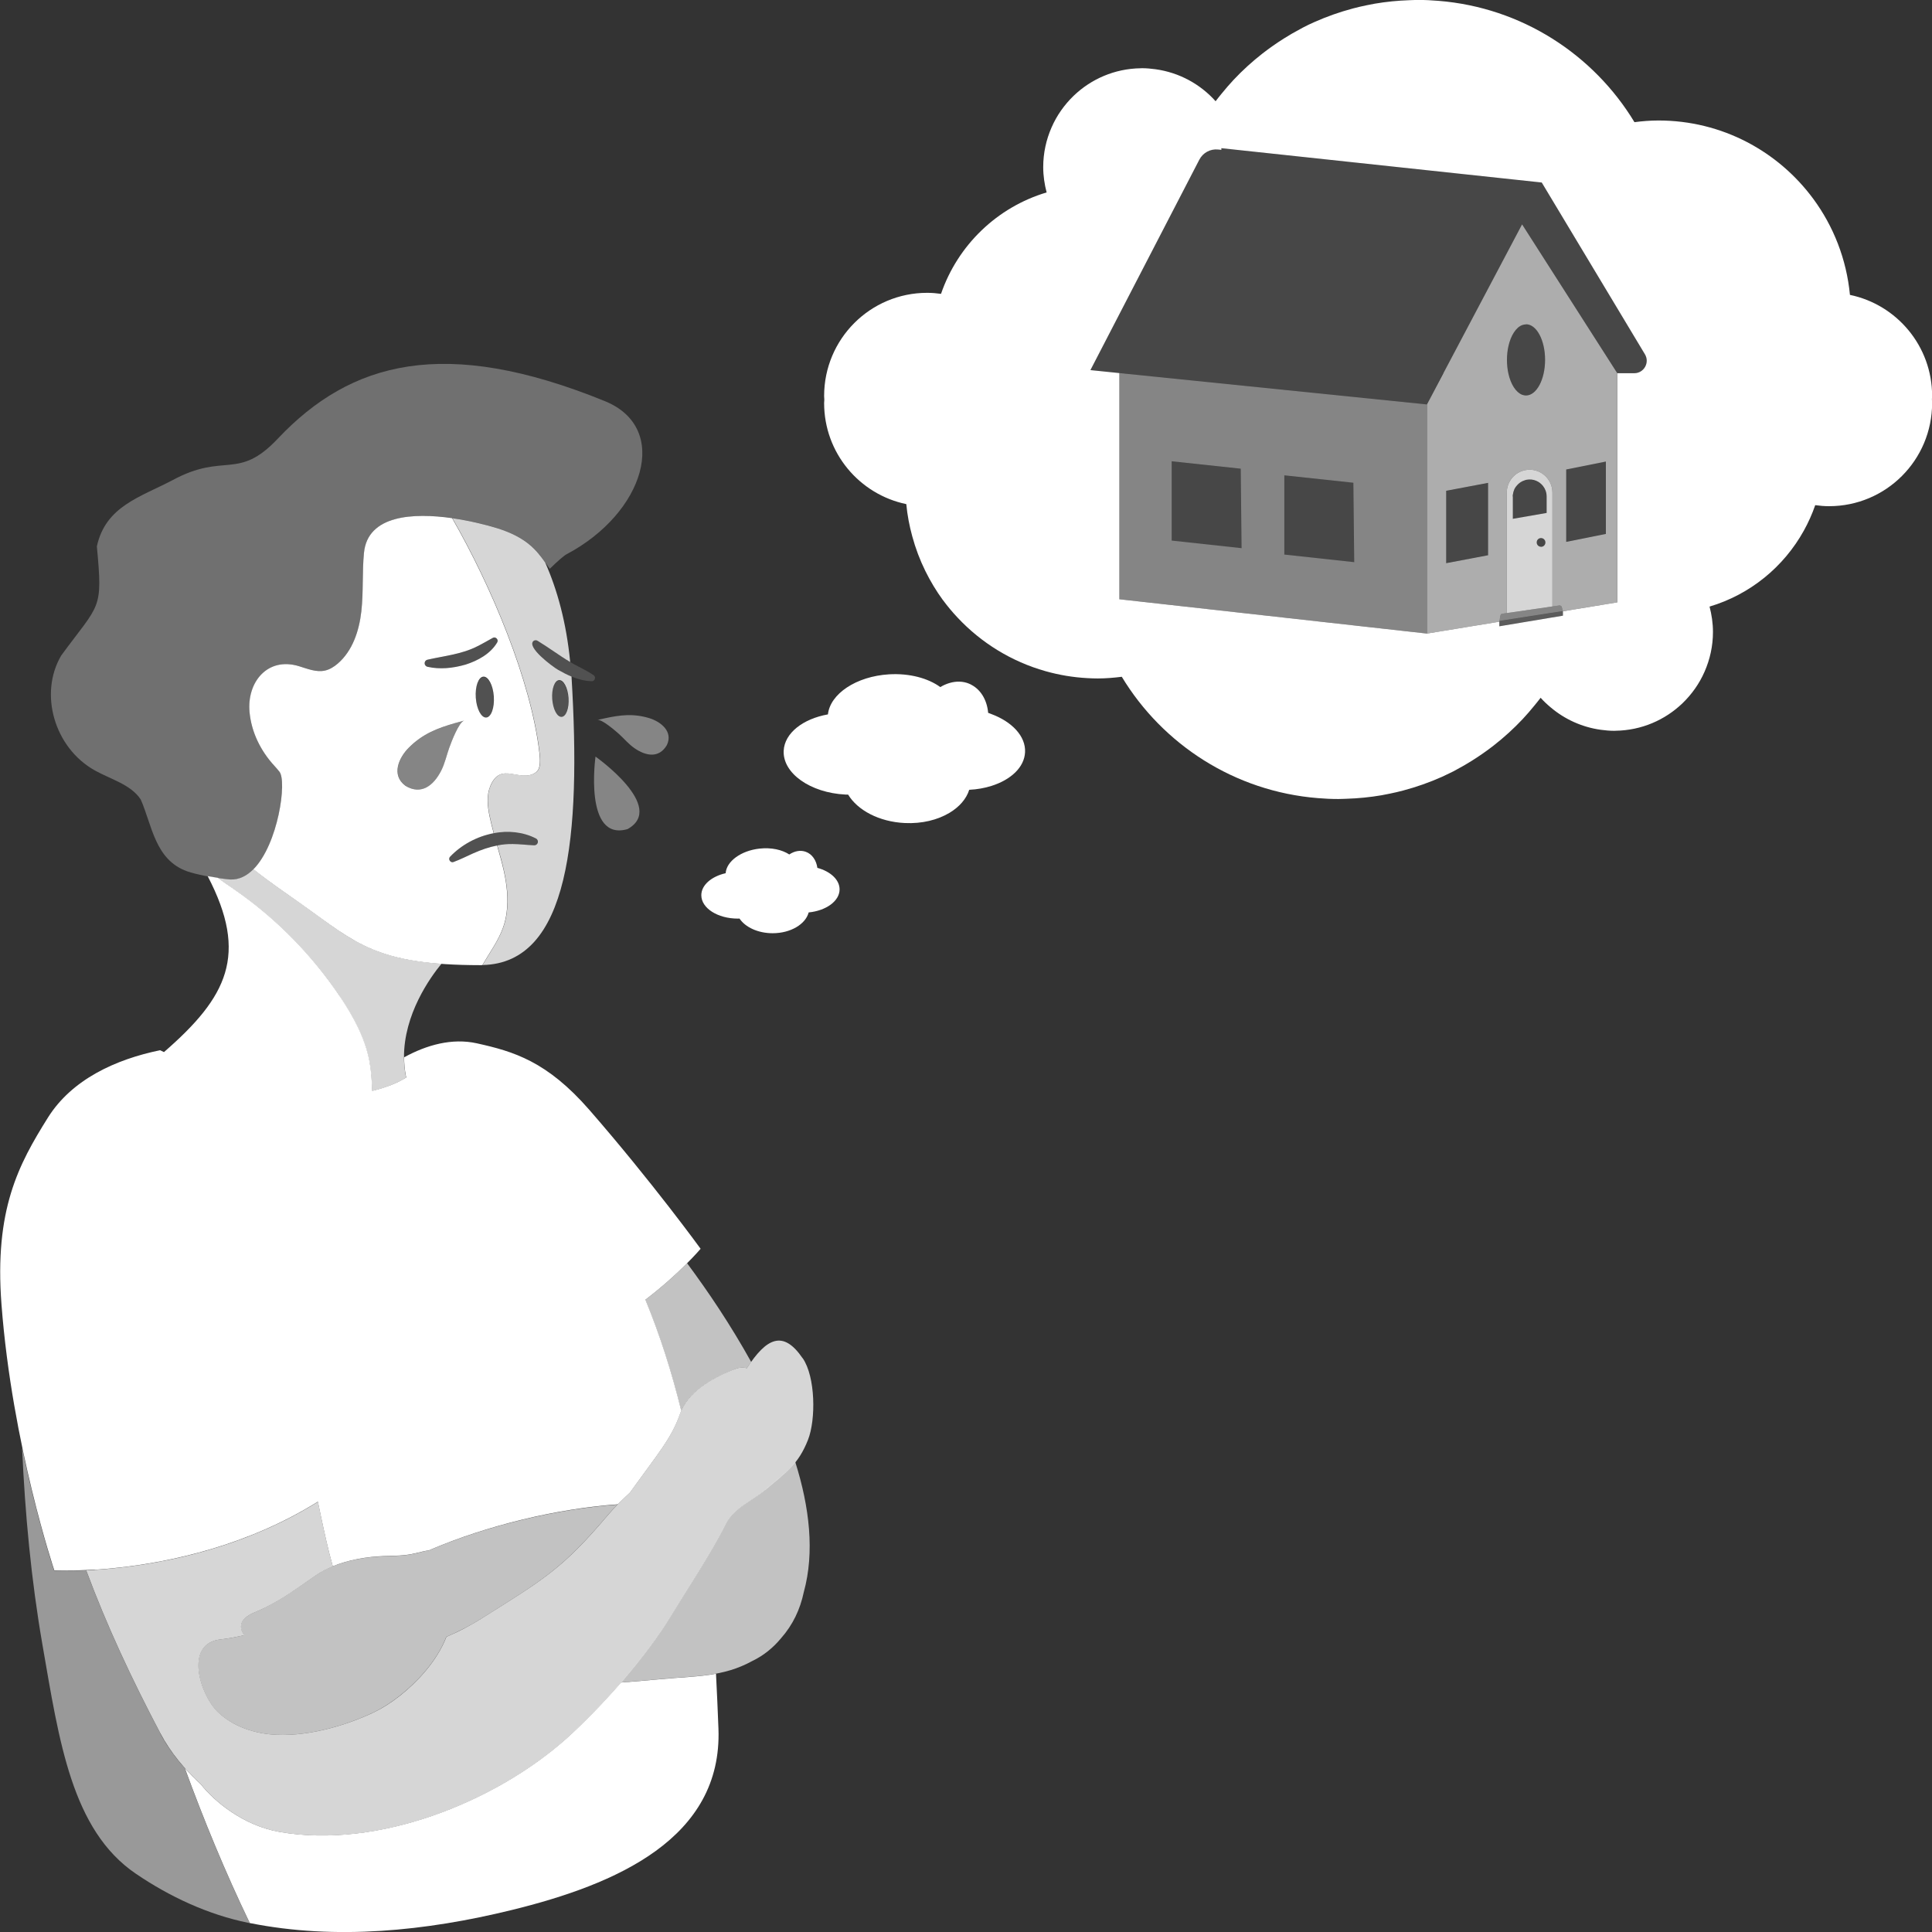
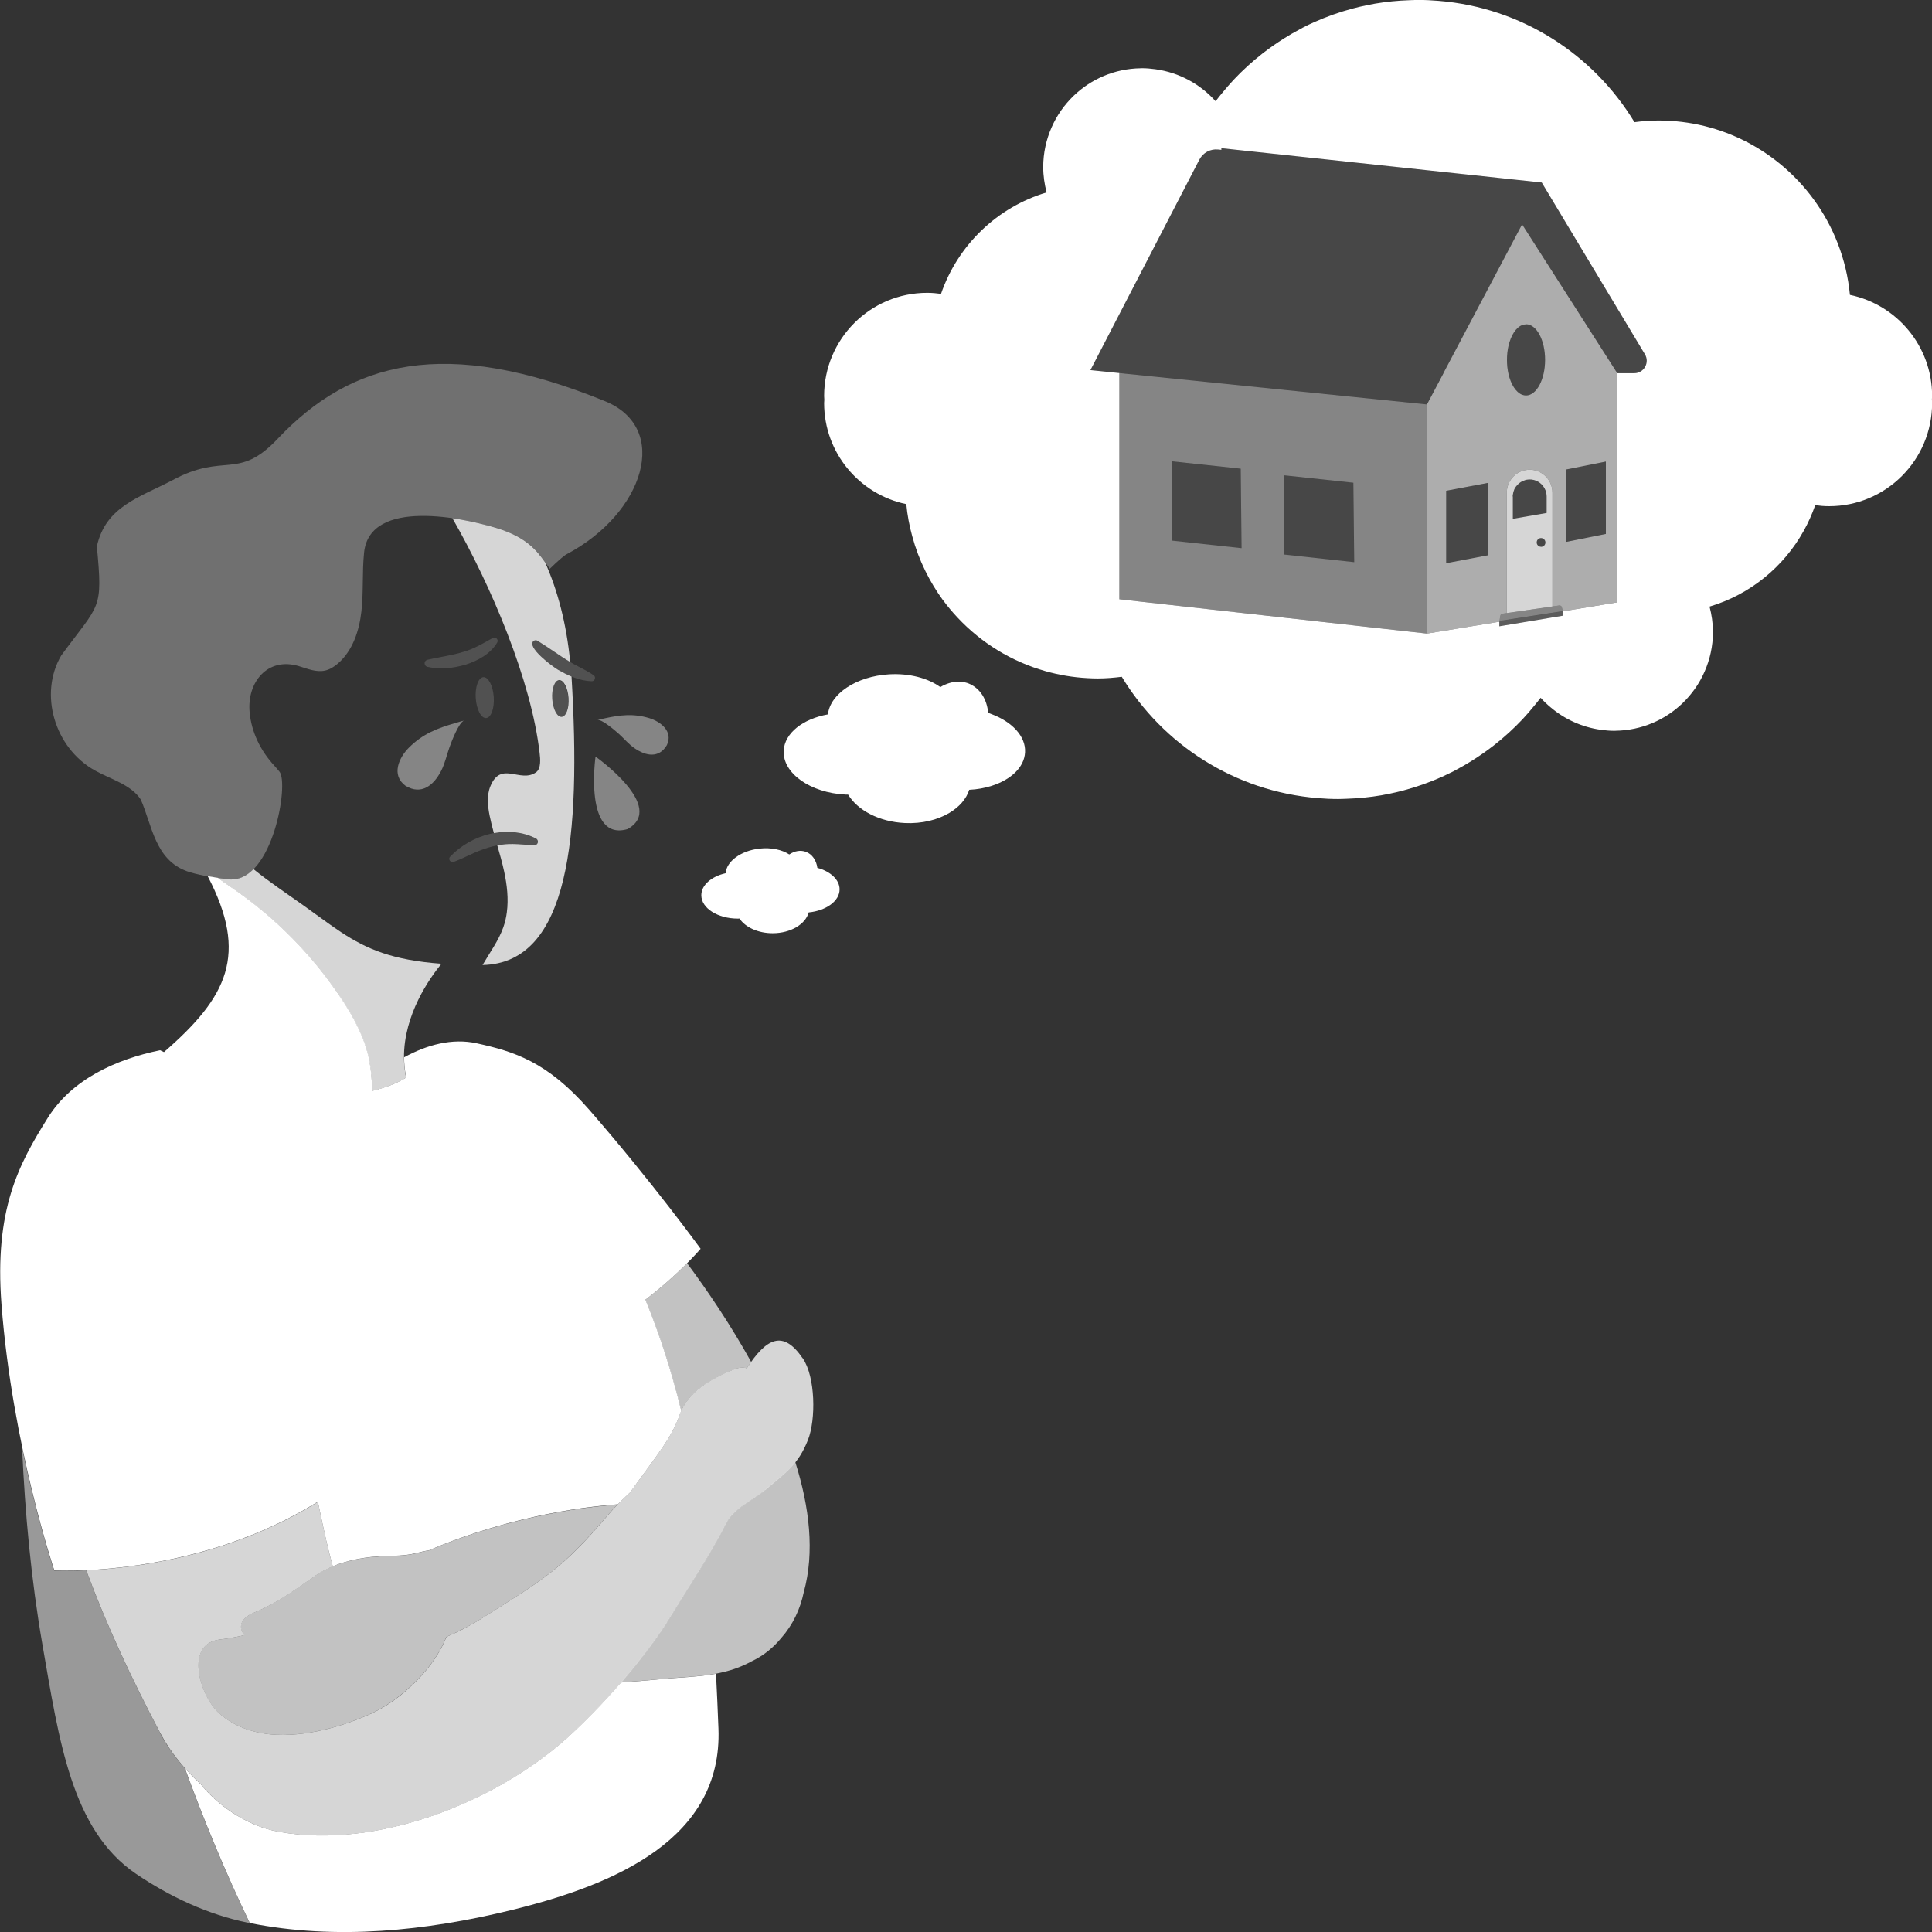
<svg xmlns="http://www.w3.org/2000/svg" viewBox="0 0 300 300">
  <rect x="0" y="0" width="300" height="300" fill="#333333" stroke="none" />
  <g fill="#fff">
    <path d="m 146.42 93.18 c .71 .96 1.47 1.87 2.29 2.74 3.66 3.9 8.35 6.81 13.64 8.3 2.09 .59 4.26 .96 6.51 1.08 .53 .03 1.06 .05 1.6 .05 1.27 0 2.51 -.11 3.73 -.26 6.36 10.52 17.52 17.8 30.43 18.84 1.05 .09 2.11 .14 3.19 .14 .45 0 .88 -.03 1.32 -.04 1.83 -.06 3.62 -.24 5.38 -.54 .45 -.08 .89 -.17 1.33 -.26 .69 -.14 1.37 -.3 2.05 -.48 2.07 -.55 4.08 -1.26 6.01 -2.12 .37 -.17 .73 -.35 1.09 -.52 .23 -.11 .47 -.22 .7 -.34 .17 -.09 .33 -.18 .49 -.27 .82 -.43 1.62 -.9 2.4 -1.39 1.16 -.73 2.28 -1.51 3.36 -2.35 1.6 -1.25 3.11 -2.62 4.5 -4.1 .64 -.68 1.25 -1.4 1.84 -2.12 .32 -.4 .65 -.79 .95 -1.19 .49 .55 1.02 1.04 1.58 1.51 2.16 1.82 4.82 3.05 7.75 3.46 .68 .09 1.38 .16 2.09 .16 .07 0 .14 -.01 .22 -.01 4.03 -.06 7.68 -1.67 10.39 -4.27 1.44 -1.39 2.62 -3.05 3.43 -4.91 .83 -1.89 1.3 -3.97 1.3 -6.16 0 -1.36 -.2 -2.68 -.53 -3.94 6.29 -1.87 11.52 -6.16 14.64 -11.79 .7 -1.26 1.29 -2.58 1.77 -3.96 .7 .1 1.42 .16 2.15 .16 8.84 0 16 -7.17 16 -16.02 0 -.2 -.02 -.39 -.03 -.58 .01 -.17 .03 -.34 .03 -.52 0 -7.73 -5.48 -14.18 -12.76 -15.69 -.53 -5.55 -2.56 -10.66 -5.69 -14.91 -5.44 -7.38 -14.17 -12.17 -24.04 -12.17 -1.27 0 -2.51 .1 -3.73 .26 -6.36 -10.52 -17.52 -17.8 -30.43 -18.84 -1.05 -.09 -2.11 -.14 -3.19 -.14 -.45 0 -.88 .03 -1.32 .04 -1.83 .06 -3.62 .24 -5.38 .54 -.45 .08 -.89 .17 -1.33 .26 -.69 .14 -1.37 .3 -2.05 .48 -2.07 .55 -4.08 1.26 -6.01 2.12 -.61 .27 -1.21 .55 -1.79 .86 -.17 .09 -.33 .18 -.49 .27 -.82 .43 -1.62 .9 -2.4 1.39 -1.16 .73 -2.28 1.51 -3.36 2.35 -1.6 1.25 -3.11 2.62 -4.5 4.1 -.64 .68 -1.25 1.4 -1.84 2.12 -.32 .4 -.65 .79 -.95 1.2 -2.37 -2.65 -5.64 -4.46 -9.34 -4.97 -.68 -.09 -1.38 -.16 -2.09 -.16 -.07 0 -.14 .01 -.22 .01 -4.03 .06 -7.68 1.67 -10.39 4.27 -1.44 1.39 -2.62 3.05 -3.43 4.91 -.83 1.89 -1.3 3.97 -1.3 6.16 0 1.36 .2 2.68 .53 3.94 -7.69 2.29 -13.8 8.19 -16.4 15.75 -.7 -.1 -1.42 -.16 -2.15 -.16 -8.84 0 -16 7.17 -16 16.02 0 .2 .02 .39 .03 .58 -.01 .17 -.03 .34 -.03 .52 0 7.73 5.48 14.18 12.76 15.69 .16 1.71 .48 3.37 .92 4.98 .51 1.89 1.2 3.71 2.05 5.43 .78 1.58 1.69 3.09 2.72 4.5 z m 22.9 -35.71 l 16.91 -32.67 c .56 -1.08 1.71 -1.71 2.92 -1.58 l .51 .05 -.01 -.26 49.75 5.33 16.02 26.67 c .78 1.29 -.15 2.94 -1.65 2.94 h -2.63 v 35.58 l -8.45 1.39 v .68 l -9.88 1.65 v -.71 l -11.23 1.84 -47.77 -5.33 v -35.12 z" />
    <path d="m 150.53 106.18 c -.99 -.42 -2.06 -.43 -3.1 -.12 -.48 .14 -.96 .35 -1.42 .63 -1.9 -1.38 -4.78 -2.17 -7.97 -1.98 -5.09 .31 -9.13 3.03 -9.48 6.22 -3.87 .69 -6.73 2.89 -6.87 5.64 -.17 3.5 4.13 6.54 9.59 6.81 .14 .01 .28 0 .42 .01 1.46 2.42 4.8 4.22 8.79 4.41 2.66 .13 5.1 -.48 6.94 -1.58 1.52 -.91 2.62 -2.15 3.07 -3.58 1.23 -.06 2.39 -.27 3.44 -.6 3.02 -.95 5.12 -2.89 5.23 -5.24 .12 -2.48 -2.03 -4.73 -5.23 -5.92 -.17 -.06 -.33 -.14 -.5 -.19 -.18 -2.04 -1.21 -3.77 -2.91 -4.5 z" />
    <path d="m 114.59 142.64 c .08 0 .16 -.01 .24 -.01 .9 1.35 2.87 2.28 5.15 2.28 2.79 0 5.11 -1.4 5.59 -3.23 2.72 -.27 4.8 -1.77 4.8 -3.58 0 -1.5 -1.42 -2.79 -3.45 -3.34 -.16 -1.16 -.8 -2.13 -1.79 -2.49 -.84 -.31 -1.77 -.13 -2.57 .41 -1.13 -.74 -2.8 -1.11 -4.62 -.91 -2.9 .32 -5.14 1.99 -5.26 3.82 -2.2 .5 -3.78 1.84 -3.78 3.42 0 2.01 2.54 3.63 5.68 3.63 z" />
    <path d="m 224.08 57.95 h .06 l 12.22 -23.11 14.78 23.11 h 2.63 c 1.5 0 2.43 -1.65 1.65 -2.94 l -16.02 -26.67 -49.75 -5.33 .01 .26 -.51 -.05 c -1.2 -.12 -2.36 .5 -2.92 1.58 l -16.91 32.67 4.49 .46 47.77 4.87 2.51 -4.85 z" opacity=".1" />
    <path d="m 231.07 74.99 l -6.51 1.23 v 11.23 l 6.51 -1.22 z" opacity=".1" />
    <path d="m 243.2 84.13 l 6.16 -1.22 v -11.24 l -6.16 1.23 z" opacity=".1" />
    <path d="m 234.23 53.73 c -.15 .66 -.23 1.39 -.23 2.15 s .08 1.49 .23 2.15 c .37 1.65 1.17 2.9 2.13 3.26 .19 .07 .39 .11 .6 .11 1.64 0 2.96 -2.48 2.96 -5.53 s -1.33 -5.53 -2.96 -5.53 c -.2 0 -.4 .04 -.6 .11 -.96 .37 -1.76 1.61 -2.13 3.26 z" opacity=".1" />
    <path d="m 181.94 83.95 l 10.85 1.18 -.13 -12.34 -10.72 -1.15 z" opacity=".1" />
    <path d="m 199.43 86.11 l 10.84 1.18 -.12 -12.33 -10.72 -1.15 z" opacity=".1" />
    <path d="m 240.14 77.11 c 0 -.61 -.21 -1.17 -.55 -1.62 -.57 -.74 -1.52 -1.16 -2.52 -.99 -.1 .02 -.2 .05 -.29 .08 -.23 .07 -.44 .16 -.64 .28 -.03 .02 -.06 .04 -.09 .06 -.18 .12 -.34 .27 -.49 .43 -.12 .13 -.23 .27 -.32 .42 -.05 .08 -.08 .17 -.12 .26 -.11 .24 -.18 .5 -.21 .78 -.01 .1 -.03 .2 -.03 .3 v 3.46 l 5.25 -.91 v -2.55 z" opacity=".1" />
    <path d="m 239.29 83.55 c -.09 0 -.18 .02 -.26 .05 -.16 .07 -.29 .2 -.36 .36 -.03 .08 -.05 .17 -.05 .27 s .02 .18 .05 .26 c .07 .16 .2 .29 .36 .36 .08 .04 .17 .05 .26 .05 .37 0 .68 -.31 .68 -.68 s -.3 -.68 -.68 -.68 z" opacity=".1" />
    <path d="m 173.8 93.05 l 47.77 5.33 v -35.58 l -47.77 -4.87 z m 36.35 -18.1 l .13 12.34 -10.85 -1.18 v -12.3 l 10.72 1.15 z m -28.21 -3.32 l 10.72 1.15 .13 12.34 -10.85 -1.18 v -12.3 z" opacity=".4" />
    <path d="m 224.14 57.95 l -2.56 4.85 v 35.58 l 11.23 -1.84 v -.11 l .03 -.01 .11 -.69 c .03 -.21 .1 -.4 .3 -.43 l .72 -.1 v -18.7 c 0 -1.74 1.24 -3.22 2.94 -3.51 2.17 -.38 4.15 1.3 4.15 3.51 v 17.67 l 1.04 -.15 c .2 -.04 .4 .1 .43 .31 l .15 .57 v .02 l 8.45 -1.39 v -35.58 s -14.78 -23.11 -14.78 -23.11 l -12.22 23.11 z m .42 29.5 v -11.24 l 6.51 -1.23 v 11.24 z m 24.8 -15.78 v 11.24 l -6.16 1.23 v -11.24 z m -12.4 -21.32 c 1.64 0 2.96 2.48 2.96 5.53 s -1.33 5.53 -2.96 5.53 c -.2 0 -.4 -.04 -.6 -.11 -.96 -.37 -1.76 -1.61 -2.13 -3.26 -.15 -.66 -.23 -1.39 -.23 -2.15 s .08 -1.49 .23 -2.15 c .37 -1.65 1.17 -2.9 2.13 -3.26 .19 -.07 .39 -.11 .6 -.11 z" opacity=".6" />
    <path d="m 241.06 76.5 c 0 -2.21 -1.98 -3.89 -4.15 -3.51 -1.7 .29 -2.94 1.78 -2.94 3.51 v 18.7 l 7.09 -1.03 z m -6.17 .6 c 0 -.08 0 -.16 .01 -.24 0 -.02 .01 -.04 .02 -.06 .03 -.27 .1 -.53 .21 -.78 .01 -.02 .01 -.04 .02 -.06 .03 -.07 .07 -.14 .11 -.2 .09 -.15 .2 -.29 .32 -.42 .14 -.16 .31 -.31 .49 -.43 .03 -.02 .06 -.04 .09 -.06 .2 -.12 .41 -.22 .64 -.28 l .06 -.03 c .08 -.02 .15 -.04 .23 -.05 1 -.17 1.95 .25 2.52 .99 .34 .44 .55 1 .55 1.62 v 2.55 l -5.25 .91 v -3.46 z m 4.4 7.8 c -.09 0 -.18 -.02 -.26 -.05 -.16 -.07 -.29 -.2 -.36 -.36 -.03 -.08 -.05 -.17 -.05 -.26 s .02 -.18 .05 -.27 c .07 -.16 .2 -.29 .36 -.36 .08 -.03 .17 -.05 .26 -.05 .37 0 .68 .3 .68 .68 s -.3 .68 -.68 .68 z" opacity=".8" />
    <path d="m 242.68 94.9 l -.15 -.57 c -.04 -.2 -.23 -.34 -.43 -.31 l -1.04 .15 -7.09 1.03 -.72 .1 c -.2 .04 -.28 .22 -.3 .43 l -.11 .69 9.85 -1.53 z" opacity=".4" />
    <path d="m 232.83 96.43 h -.03 v .11 .7 l 9.88 -1.64 v -.68 -.02 z" opacity=".2" />
    <path d="m 14.72 119.63 c 2.5 1.39 5.6 2.19 7.13 4.51 1.77 4 2.2 9.38 7.22 11.16 1.31 .46 3.99 1.03 6.71 1.28 6.55 .24 9.12 -14.89 7.62 -16.75 -.26 -.32 -.52 -.63 -.8 -.93 -2.16 -2.34 -3.56 -5.23 -3.84 -8.31 -.43 -4.64 2.78 -8.63 7.66 -7.15 1.32 .4 2.68 .98 4.03 .69 .75 -.16 1.43 -.59 2.01 -1.09 2.3 -1.98 3.32 -5.09 3.66 -8.11 s .1 -6.08 .41 -9.1 c .86 -8.61 15.66 -5.37 20.67 -3.82 5.35 1.66 6.6 4.18 8.17 6.31 1.26 -1.23 2.18 -2.03 2.63 -2.27 12.02 -6.36 16.19 -19.58 5.93 -23.76 -24.93 -10.15 -39.46 -6.16 -50.79 5.82 -6.23 6.6 -8.23 2.05 -16.37 6.46 -5 2.63 -10.37 4.03 -11.73 10.27 .94 10.03 .49 8.73 -5.53 16.94 -3.51 5.95 -1.05 14.37 5.23 17.86 z" opacity=".3" />
    <path d="m 92.48 117.49 s 11.1 7.83 4.97 11.25 c -6.84 1.99 -4.98 -11.25 -4.98 -11.25 z" opacity=".4" />
    <path d="m 93.95 111.53 c -.4 .09 -.8 .18 -1.22 .27 .68 -.2 2.86 1.71 3.39 2.18 .82 .74 1.5 1.58 2.42 2.21 1.74 1.2 3.78 1.6 5.01 -.49 1.02 -2.14 -.98 -3.66 -2.77 -4.2 -2.48 -.74 -4.49 -.47 -6.84 .03 z" opacity=".4" />
    <path d="m 70.68 112.27 c .46 -.13 .94 -.26 1.43 -.4 -.83 .18 -2.04 3.39 -2.32 4.18 -.44 1.23 -.69 2.49 -1.3 3.67 -1.15 2.23 -3.06 3.79 -5.52 2.3 -2.27 -1.67 -1.02 -4.39 .54 -5.94 2.17 -2.16 4.44 -3.01 7.17 -3.8 z" opacity=".4" />
-     <path d="m 70.23 80.46 c -6.03 -.86 -13.13 -.51 -13.71 5.37 -.3 3.02 -.07 6.08 -.41 9.1 s -1.36 6.13 -3.66 8.11 c -.58 .5 -1.26 .93 -2.01 1.09 -1.35 .29 -2.71 -.29 -4.03 -.69 -4.88 -1.48 -8.1 2.5 -7.66 7.15 .29 3.08 1.69 5.97 3.84 8.31 .28 .3 .54 .61 .8 .93 1.19 1.47 -.18 11.25 -4.04 15.15 2.51 2.02 5.11 3.74 7.71 5.6 8.22 5.84 11.34 9.28 27.53 9.29 .1 0 .2 -.01 .31 -.01 1.11 -1.92 2.49 -3.78 3.22 -5.85 .27 -.76 .45 -1.54 .55 -2.33 .28 -2.11 .03 -4.31 -.43 -6.4 -.3 -1.35 -.68 -2.67 -1.05 -3.99 -1.26 .24 -2.48 .67 -3.68 1.2 -1 .44 -1.99 .96 -3.08 1.36 -.48 .2 -.91 -.46 -.54 -.82 1.77 -1.86 4.21 -3.17 6.77 -3.65 -.24 -.88 -.47 -1.77 -.65 -2.66 -.31 -1.54 -.48 -3.18 .11 -4.63 1.65 -4.02 4.63 -.42 7.09 -2.16 .82 -.58 .64 -2.17 .55 -3 -1.29 -11.25 -7.5 -25.93 -13.54 -36.45 z m -.45 35.59 c -.44 1.23 -.69 2.49 -1.3 3.67 -1.15 2.23 -3.06 3.79 -5.52 2.3 -2.27 -1.67 -1.02 -4.39 .54 -5.94 2.17 -2.16 4.44 -3.01 7.17 -3.8 .46 -.13 .94 -.27 1.43 -.4 -.83 .18 -2.04 3.39 -2.32 4.18 z m 5.72 -4.63 c -.77 .05 -1.5 -1.33 -1.62 -3.08 s .41 -3.22 1.18 -3.27 1.5 1.33 1.62 3.08 -.41 3.22 -1.18 3.27 z m 1.71 -11.67 c -1.05 1.78 -3.01 2.84 -4.92 3.45 -1.95 .56 -3.97 .78 -5.91 .34 -.3 -.07 -.5 -.37 -.43 -.68 .05 -.22 .22 -.37 .42 -.42 2.74 -.62 5.32 -.84 7.78 -2.1 .79 -.39 1.54 -.84 2.37 -1.29 .43 -.26 .95 .28 .69 .7 z" />
    <path d="m 88.71 105.04 c -.7 -.29 -1.38 -.65 -2.03 -1.02 -.85 -.48 -5.06 -3.6 -3.8 -4.52 .19 -.11 .41 -.11 .59 0 1.79 1.09 3.35 2.28 5.07 3.3 -.59 -6.05 -1.98 -11.18 -3.89 -15.47 -1.33 -1.88 -2.92 -3.9 -7.45 -5.31 -1.59 -.49 -4.16 -1.15 -6.95 -1.55 6.04 10.52 12.25 25.2 13.54 36.45 .1 .83 .27 2.42 -.55 3 -2.46 1.74 -5.44 -1.86 -7.09 2.16 -.6 1.45 -.42 3.1 -.11 4.63 .18 .9 .41 1.78 .65 2.66 2.2 -.41 4.48 -.21 6.51 .82 .28 .13 .4 .47 .27 .75 -.1 .21 -.32 .33 -.53 .32 -1.16 -.05 -2.24 -.19 -3.29 -.2 -.83 -.02 -1.63 .06 -2.43 .22 .38 1.32 .76 2.65 1.05 3.99 .46 2.1 .71 4.29 .43 6.4 -.1 .79 -.28 1.57 -.55 2.33 -.73 2.07 -2.11 3.93 -3.22 5.85 13.47 -.28 15.3 -20 13.82 -44.73 0 -.03 -.01 -.06 -.01 -.08 z m -1.5 6.28 c -.7 .05 -1.35 -1.19 -1.46 -2.77 s .37 -2.9 1.07 -2.94 c .7 -.05 1.35 1.19 1.46 2.77 s -.37 2.9 -1.07 2.94 z" opacity=".8" />
    <ellipse cx="87.01" cy="108.46" opacity=".15" rx="1.26" ry="2.86" transform="matrix(.998 -.068 .068 .998 -7.22 6.21)" />
    <ellipse cx="75.29" cy="108.25" opacity=".15" rx="1.4" ry="3.18" transform="matrix(.998 -.068 .068 .998 -7.23 5.41)" />
    <path d="m 77.21 99.76 c -1.05 1.78 -3.01 2.84 -4.92 3.45 -1.95 .56 -3.97 .78 -5.91 .34 -.3 -.07 -.5 -.37 -.43 -.68 .05 -.22 .22 -.37 .42 -.42 2.74 -.62 5.32 -.84 7.78 -2.1 .79 -.39 1.54 -.84 2.37 -1.29 .43 -.26 .95 .28 .69 .7 z" opacity=".15" />
    <path d="m 91.86 105.78 c -1.86 -.06 -3.59 -.85 -5.18 -1.77 -.85 -.48 -5.06 -3.6 -3.8 -4.52 .19 -.11 .41 -.11 .59 0 2.25 1.38 4.12 2.91 6.44 4.06 .75 .39 1.51 .78 2.26 1.29 .23 .16 .29 .48 .13 .72 -.1 .15 -.27 .23 -.43 .22 z" opacity=".15" />
    <path d="m 69.9 133.02 c 3.29 -3.45 8.89 -5.06 13.28 -2.83 .28 .13 .4 .47 .27 .75 -.1 .21 -.32 .33 -.53 .32 -1.16 -.05 -2.24 -.19 -3.29 -.2 -2.14 -.05 -4.15 .55 -6.11 1.42 -1 .44 -1.99 .96 -3.08 1.36 -.48 .2 -.91 -.46 -.54 -.82 z" opacity=".15" />
    <path d="m 24.88 269.13 c -4.46 -8.45 -8.36 -16.81 -11.51 -25.3 -3.11 .14 -4.97 .04 -4.97 .04 s -2.62 -7.79 -4.97 -19.06 c .46 10.25 1.41 20.48 3.16 30.57 2.6 14.95 4.52 28.79 14.52 35.58 5.26 3.57 11.16 6.32 17.37 7.6 l .3 .06 c -3.8 -7.85 -7.16 -16.03 -10.1 -24.07 -1.46 -1.64 -2.78 -3.45 -3.81 -5.41 z" opacity=".5" />
    <path d="m 52.79 154.81 c 2.06 3.07 3.88 6.4 4.56 10.04 .07 .36 .12 .73 .17 1.1 .02 .12 .03 .24 .04 .36 .03 .25 .06 .5 .08 .75 .01 .14 .02 .27 .03 .4 .02 .24 .04 .49 .05 .73 .01 .13 .01 .26 .02 .38 .01 .28 .03 .56 .04 .84 2.34 -.56 4.04 -1.3 5.28 -2.08 -.01 -.08 -.03 -.15 -.05 -.22 -.18 -.96 -.27 -1.91 -.28 -2.84 0 -.02 0 -.05 0 -.07 -.03 -6.69 4.03 -12.37 5.82 -14.55 h -.01 c -7.62 -.56 -11.58 -2.27 -15.59 -4.91 0 0 -.01 0 -.01 -.01 -1.3 -.86 -2.6 -1.81 -4.04 -2.85 -.13 -.1 -.26 -.19 -.4 -.29 -.08 -.06 -.16 -.12 -.25 -.18 -.39 -.28 -.78 -.56 -1.18 -.85 -2.61 -1.85 -5.21 -3.58 -7.71 -5.6 -1.02 1.03 -2.21 1.66 -3.58 1.61 s 0 0 -.01 0 c -.67 -.06 -1.33 -.14 -1.97 -.24 .84 .61 1.71 1.19 2.56 1.79 6.45 4.47 12.06 10.16 16.44 16.68 z" opacity=".8" />
    <path d="m 14.7 243.75 c .14 -.01 .29 -.02 .43 -.03 .37 -.03 .75 -.05 1.14 -.09 .11 -.01 .22 -.02 .33 -.03 .48 -.04 .99 -.09 1.51 -.15 .14 -.01 .27 -.03 .41 -.04 8.11 -.9 19.9 -3.41 30.84 -10.23 .15 .72 .3 1.43 .45 2.16 .56 2.63 1.13 5.27 1.86 7.87 2.44 -1 5.24 -1.48 7.85 -1.58 1.83 -.07 3.24 -.02 5.03 -.45 .65 -.16 1.35 -.34 2.06 -.45 9.04 -3.88 19.89 -6.47 29.33 -7.14 .62 -.63 1.25 -1.22 1.89 -1.83 4.26 -5.94 6.44 -8.4 7.74 -12.14 .07 -.19 .14 -.37 .22 -.55 -1.45 -5.9 -3.27 -11.67 -5.57 -17.25 5.37 -4.1 8.57 -7.91 8.57 -7.91 s -7.49 -10.33 -17.27 -21.56 c -6.59 -7.56 -11.77 -9.08 -17.46 -10.34 -3.87 -.86 -7.81 .25 -11.31 2.17 0 .95 .09 1.93 .28 2.91 .01 .08 .03 .15 .05 .22 -1.24 .78 -2.94 1.52 -5.28 2.08 -.06 -1.53 -.14 -3.06 -.42 -4.57 -.68 -3.64 -2.5 -6.97 -4.56 -10.04 -4.38 -6.52 -9.98 -12.21 -16.44 -16.68 -.85 -.59 -1.72 -1.17 -2.56 -1.79 -.54 -.08 -1.07 -.17 -1.57 -.26 6.37 12.21 3.05 18.77 -6.79 27.32 -.2 -.1 -.41 -.2 -.6 -.29 -6.88 1.41 -13.71 4.53 -17.43 10.48 -4.56 7.28 -8.32 14.28 -7.2 28.99 1.66 21.86 8.2 41.29 8.2 41.29 s 1.92 .11 5.12 -.05 c .38 -.02 .77 -.04 1.18 -.07 z" />
    <path d="m 111.17 259.9 c -2.71 .5 -5.55 .55 -8.83 .86 -2.04 .2 -4.01 .36 -5.91 .5 -2.77 3.19 -5.71 6.2 -8.33 8.57 -11.04 9.92 -29.38 17.34 -44.74 14.62 -5.46 -.97 -9.94 -4.57 -12.19 -7.4 -.86 -.78 -1.68 -1.62 -2.47 -2.5 2.94 8.04 6.3 16.21 10.09 24.06 13.38 2.68 27.39 1.23 40.65 -2.02 16.26 -3.98 32.75 -11.12 32.12 -28.16 -.11 -2.82 -.23 -5.67 -.38 -8.52 z" />
    <path d="m 118.77 231.37 c -2.02 1.71 -4.89 2.82 -6.12 5.31 -2.27 4.63 -5.83 9.84 -8.51 14.26 -1.97 3.26 -4.75 6.89 -7.72 10.31 1.9 -.14 3.86 -.31 5.91 -.5 5.61 -.54 9.9 -.3 14.5 -2.84 1.7 -.81 3.23 -2.04 4.47 -3.55 1.81 -2.05 2.95 -4.46 3.51 -7.13 1.71 -6.2 .89 -13.2 -1.32 -20.21 -1.21 1.53 -2.71 2.64 -4.74 4.35 z" opacity=".7" />
    <path d="m 113.81 212.71 c .69 -.28 1.48 -.5 2.15 -.23 .23 -.36 .46 -.69 .68 -1 -1.59 -2.87 -3.28 -5.63 -4.97 -8.21 s -3.38 -4.96 -4.98 -7.12 c -1.47 1.48 -3.68 3.54 -6.49 5.69 2.3 5.58 4.12 11.36 5.57 17.26 1.38 -3.12 4.84 -5.08 8.04 -6.38 z" opacity=".7" />
    <path d="m 66.57 240.75 c -.7 .11 -1.39 .3 -2.03 .45 -1.79 .43 -3.2 .38 -5.03 .45 -3.61 .14 -7.59 .99 -10.48 2.97 -3.11 2.13 -5.82 4.2 -9.33 5.67 -.97 .41 -2.07 .96 -2.27 2 -.11 .57 .12 1.16 .5 1.61 -1.21 .3 -2.44 .53 -3.72 .67 -5.71 .64 -3.13 8.69 -.37 11.3 2.19 2.06 5.16 3.15 8.14 3.44 5.17 .51 11.48 -1.22 16.13 -3.46 2.49 -1.2 5.48 -3.49 7.86 -6.28 1.41 -1.66 2.6 -3.5 3.33 -5.4 2.02 -.87 3.83 -1.82 5.31 -2.75 9.77 -6.15 12.66 -7.76 19.72 -16.1 .51 -.61 1.03 -1.16 1.56 -1.69 -9.44 .67 -20.31 3.26 -29.35 7.14 z" opacity=".7" />
    <path d="m 124.62 210.89 c -3.03 -4.43 -5.61 -3.13 -8.66 1.58 -.67 -.27 -1.46 -.05 -2.15 .23 -3.39 1.37 -7.06 3.48 -8.26 6.93 -1.3 3.74 -3.48 6.2 -7.74 12.14 -.64 .61 -1.27 1.21 -1.89 1.84 -.26 .26 -.51 .53 -.77 .8 -.27 .29 -.53 .58 -.79 .89 -7.06 8.35 -9.95 9.95 -19.72 16.1 -.33 .21 -.69 .42 -1.05 .63 -.09 .05 -.18 .11 -.28 .16 -.33 .19 -.67 .37 -1.02 .56 -.05 .03 -.09 .05 -.14 .08 -.41 .21 -.84 .43 -1.28 .64 -.06 .03 -.13 .06 -.2 .09 -.4 .19 -.8 .37 -1.22 .55 -.04 .02 -.09 .04 -.13 .06 -.74 1.9 -1.92 3.74 -3.33 5.4 -2.38 2.8 -5.37 5.09 -7.86 6.28 -4.65 2.24 -10.97 3.97 -16.13 3.46 -2.99 -.29 -5.96 -1.38 -8.14 -3.44 -2.77 -2.61 -5.34 -10.66 .37 -11.3 1.28 -.14 2.52 -.38 3.72 -.67 -.38 -.45 -.61 -1.03 -.5 -1.61 .19 -1.03 1.29 -1.59 2.27 -2 3.51 -1.46 6.22 -3.53 9.33 -5.67 .8 -.55 1.69 -1 2.63 -1.39 -.73 -2.6 -1.3 -5.24 -1.86 -7.87 -.15 -.73 -.3 -1.44 -.45 -2.16 -13.57 8.45 -28.45 10.29 -35.98 10.64 3.15 8.49 7.05 16.85 11.51 25.3 1.59 3.02 3.84 5.68 6.29 7.92 2.25 2.83 6.73 6.43 12.19 7.4 15.36 2.72 33.71 -4.7 44.74 -14.62 5.45 -4.9 12.24 -12.59 16.05 -18.88 2.68 -4.42 6.23 -9.64 8.51 -14.26 1.22 -2.49 4.1 -3.61 6.12 -5.31 3.25 -2.74 5.14 -3.95 6.66 -7.8 1.25 -3.16 1.17 -9.79 -.81 -12.68 z" opacity=".8" />
  </g>
</svg>